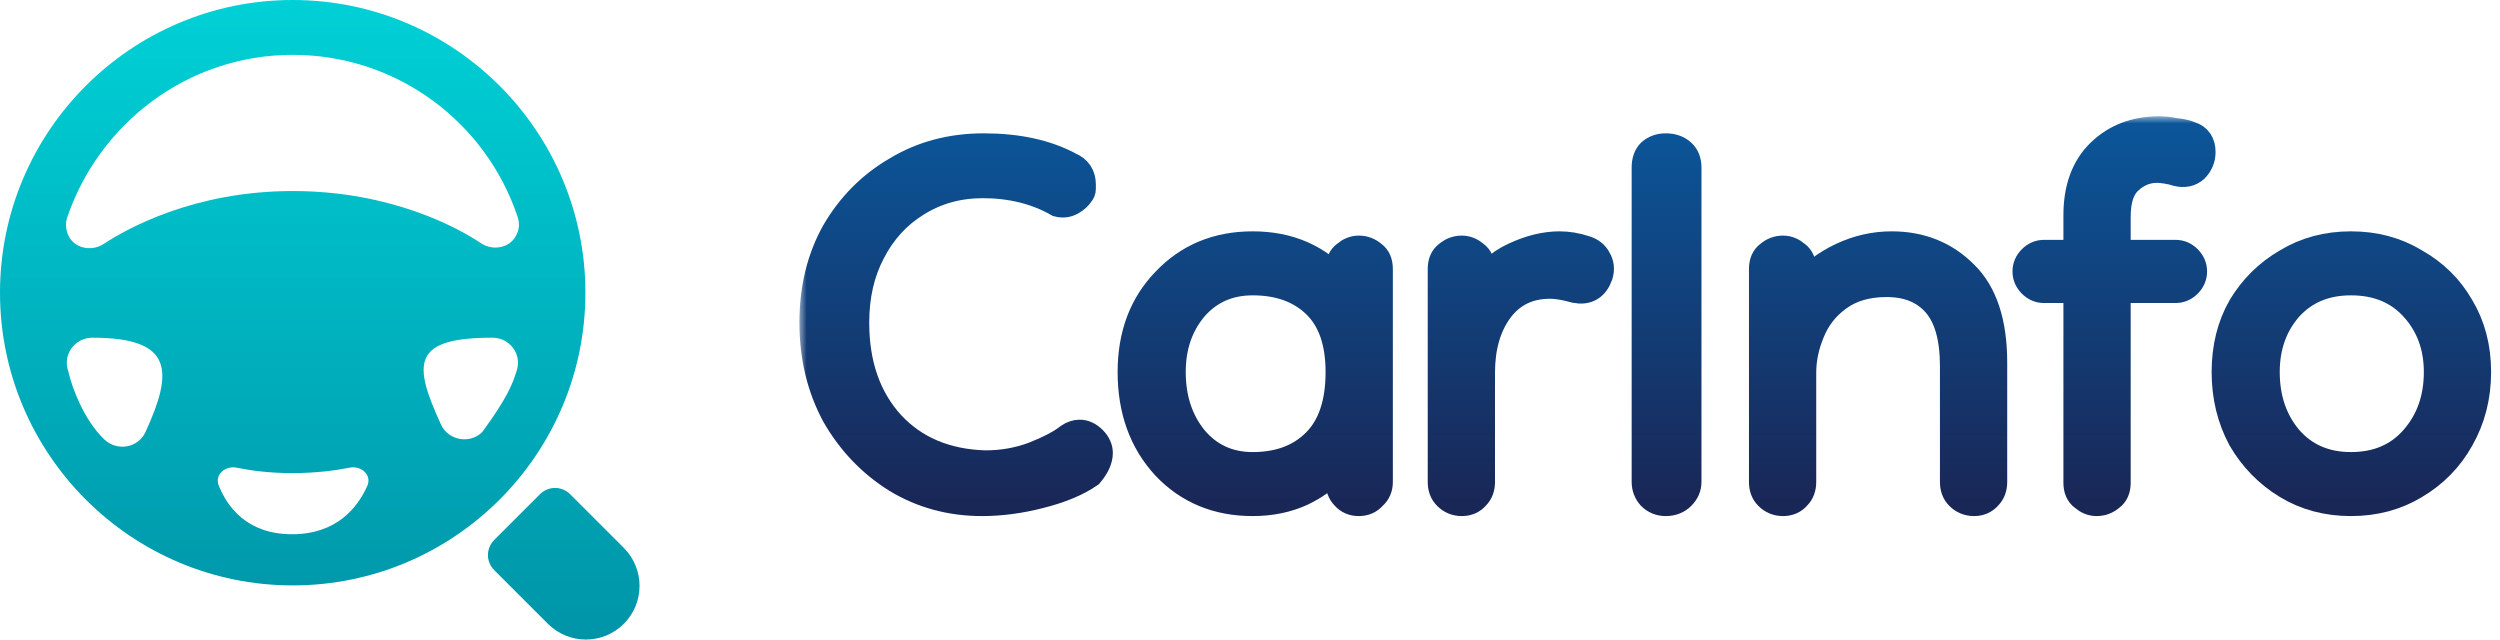
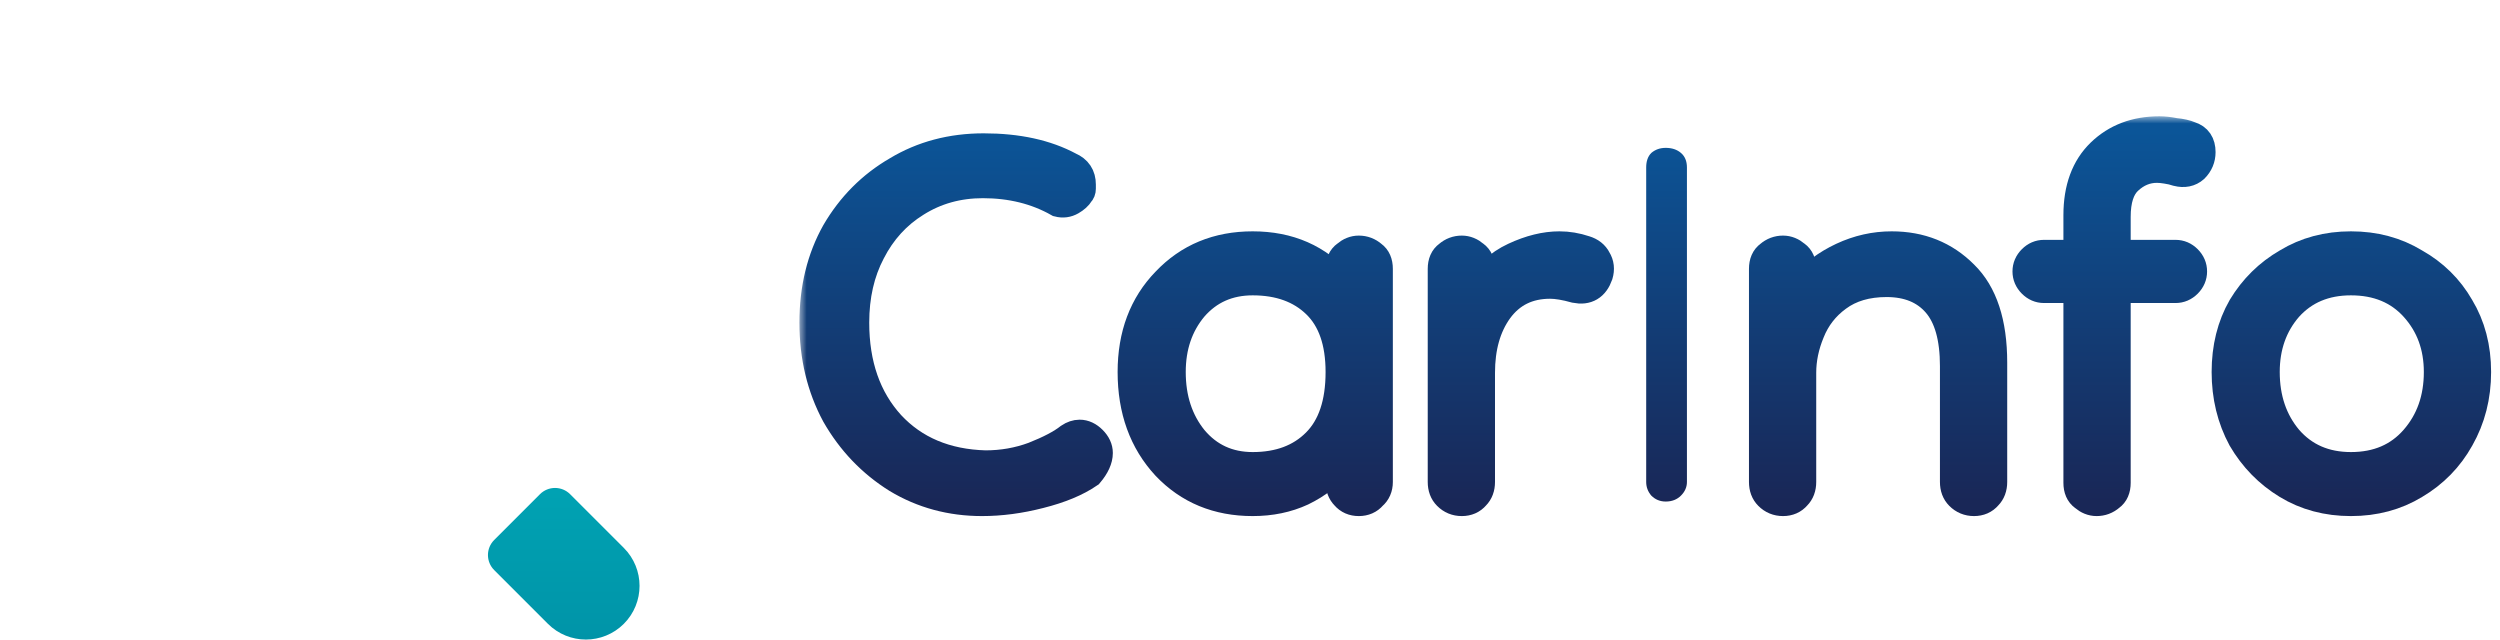
<svg xmlns="http://www.w3.org/2000/svg" width="172" height="44" viewBox="0 0 172 44" fill="none">
  <mask id="path-1-outside-1_13218_4128" maskUnits="userSpaceOnUse" x="55" y="8" width="117" height="28" fill="black">
    <rect fill="white" x="55" y="8" width="117" height="28" />
    <path d="M74.921 32.571C74.064 33.158 72.936 33.627 71.534 33.979C70.171 34.33 68.848 34.506 67.563 34.506C65.422 34.506 63.475 33.979 61.723 32.923C59.971 31.829 58.569 30.363 57.518 28.526C56.506 26.649 56 24.538 56 22.193C56 19.848 56.506 17.776 57.518 15.978C58.569 14.179 59.971 12.772 61.723 11.756C63.475 10.7 65.46 10.173 67.68 10.173C70.016 10.173 71.982 10.603 73.578 11.463C74.123 11.697 74.395 12.108 74.395 12.694C74.395 12.772 74.395 12.87 74.395 12.987C74.395 13.104 74.356 13.202 74.279 13.28C74.162 13.476 73.967 13.652 73.695 13.808C73.422 13.964 73.13 14.004 72.819 13.925C71.3 13.065 69.568 12.635 67.621 12.635C65.908 12.635 64.37 13.065 63.008 13.925C61.684 14.746 60.652 15.88 59.913 17.326C59.173 18.733 58.803 20.356 58.803 22.193C58.803 25.086 59.621 27.431 61.256 29.229C62.891 30.988 65.071 31.907 67.796 31.985C68.964 31.985 70.074 31.79 71.125 31.399C72.215 30.969 73.033 30.539 73.578 30.109C73.695 30.03 73.811 29.972 73.928 29.933C74.045 29.894 74.162 29.874 74.279 29.874C74.59 29.874 74.882 30.011 75.155 30.285C75.427 30.558 75.563 30.851 75.563 31.164C75.563 31.594 75.349 32.063 74.921 32.571Z" />
    <path d="M86.185 34.506C83.771 34.506 81.786 33.685 80.228 32.044C78.671 30.363 77.892 28.213 77.892 25.594C77.892 23.053 78.671 20.981 80.228 19.378C81.786 17.737 83.771 16.916 86.185 16.916C88.677 16.916 90.682 17.795 92.2 19.554V18.499C92.2 18.069 92.336 17.756 92.609 17.561C92.881 17.326 93.173 17.209 93.485 17.209C93.835 17.209 94.147 17.326 94.419 17.561C94.692 17.756 94.828 18.069 94.828 18.499V33.158C94.828 33.549 94.692 33.861 94.419 34.096C94.186 34.37 93.874 34.506 93.485 34.506C93.096 34.506 92.784 34.37 92.55 34.096C92.317 33.861 92.2 33.549 92.2 33.158V31.75C91.499 32.61 90.623 33.294 89.572 33.803C88.56 34.272 87.431 34.506 86.185 34.506ZM86.185 32.102C88.015 32.102 89.475 31.555 90.565 30.46C91.655 29.366 92.2 27.744 92.2 25.594C92.2 23.522 91.655 21.958 90.565 20.903C89.475 19.848 88.015 19.32 86.185 19.32C84.511 19.32 83.148 19.926 82.097 21.137C81.085 22.349 80.579 23.835 80.579 25.594C80.579 27.431 81.085 28.975 82.097 30.226C83.148 31.477 84.511 32.102 86.185 32.102Z" />
    <path d="M101.856 25.652V33.158C101.856 33.549 101.74 33.861 101.506 34.096C101.272 34.37 100.961 34.506 100.572 34.506C100.182 34.506 99.851 34.37 99.579 34.096C99.345 33.861 99.228 33.549 99.228 33.158V18.499C99.228 18.069 99.365 17.756 99.637 17.561C99.91 17.326 100.221 17.209 100.572 17.209C100.883 17.209 101.175 17.326 101.448 17.561C101.72 17.756 101.856 18.069 101.856 18.499V19.906C102.324 18.929 103.102 18.186 104.192 17.678C105.282 17.17 106.314 16.916 107.287 16.916C107.871 16.916 108.455 17.014 109.039 17.209C109.429 17.326 109.701 17.541 109.857 17.854C110.052 18.167 110.091 18.518 109.974 18.909C109.701 19.691 109.176 20.004 108.397 19.848C107.696 19.652 107.112 19.554 106.645 19.554C105.127 19.554 103.939 20.141 103.083 21.313C102.265 22.447 101.856 23.893 101.856 25.652Z" />
    <path d="M114.601 34.506C114.212 34.506 113.881 34.37 113.608 34.096C113.375 33.822 113.258 33.51 113.258 33.158V11.521C113.258 11.091 113.375 10.759 113.608 10.524C113.881 10.29 114.212 10.173 114.601 10.173C115.029 10.173 115.38 10.29 115.652 10.524C115.925 10.759 116.061 11.091 116.061 11.521V33.158C116.061 33.51 115.925 33.822 115.652 34.096C115.38 34.37 115.029 34.506 114.601 34.506Z" />
    <path d="M135.811 34.506C135.422 34.506 135.091 34.37 134.819 34.096C134.585 33.861 134.468 33.549 134.468 33.158V25.183C134.468 23.229 134.059 21.782 133.242 20.844C132.424 19.906 131.276 19.437 129.796 19.437C128.434 19.437 127.305 19.769 126.409 20.434C125.553 21.059 124.93 21.861 124.54 22.838C124.151 23.776 123.956 24.714 123.956 25.652V33.158C123.956 33.549 123.84 33.861 123.606 34.096C123.372 34.37 123.061 34.506 122.672 34.506C122.282 34.506 121.951 34.37 121.679 34.096C121.445 33.861 121.329 33.549 121.329 33.158V18.499C121.329 18.069 121.465 17.756 121.737 17.561C122.01 17.326 122.321 17.209 122.672 17.209C122.983 17.209 123.275 17.326 123.548 17.561C123.82 17.756 123.956 18.069 123.956 18.499V19.789C124.735 18.89 125.669 18.186 126.76 17.678C127.85 17.17 128.979 16.916 130.147 16.916C132.132 16.916 133.787 17.58 135.111 18.909C136.434 20.199 137.096 22.212 137.096 24.949V33.158C137.096 33.549 136.979 33.861 136.746 34.096C136.512 34.37 136.201 34.506 135.811 34.506Z" />
-     <path d="M144.248 34.506C143.937 34.506 143.645 34.389 143.372 34.154C143.1 33.959 142.963 33.646 142.963 33.216V20.434C142.963 20.043 142.769 19.848 142.379 19.848H140.627C140.316 19.848 140.043 19.73 139.81 19.496C139.576 19.261 139.459 18.988 139.459 18.675C139.459 18.362 139.576 18.088 139.81 17.854C140.043 17.619 140.316 17.502 140.627 17.502H142.379C142.769 17.502 142.963 17.307 142.963 16.916V14.805C142.963 12.968 143.489 11.541 144.54 10.524C145.591 9.508 146.934 9 148.57 9C148.881 9 149.231 9.039 149.621 9.117C150.049 9.156 150.399 9.235 150.672 9.352C151.178 9.508 151.431 9.88 151.431 10.466C151.431 10.896 151.275 11.267 150.964 11.58C150.652 11.854 150.263 11.932 149.796 11.815C149.562 11.736 149.309 11.678 149.037 11.639C148.803 11.6 148.589 11.58 148.394 11.58C147.655 11.58 146.993 11.854 146.409 12.401C145.864 12.909 145.591 13.749 145.591 14.922V16.916C145.591 17.307 145.786 17.502 146.175 17.502H149.679C149.991 17.502 150.263 17.619 150.497 17.854C150.73 18.088 150.847 18.362 150.847 18.675C150.847 18.988 150.73 19.261 150.497 19.496C150.263 19.73 149.991 19.848 149.679 19.848H146.175C145.786 19.848 145.591 20.043 145.591 20.434V33.216C145.591 33.646 145.455 33.959 145.182 34.154C144.91 34.389 144.598 34.506 144.248 34.506Z" />
-     <path d="M161.745 34.506C160.11 34.506 158.65 34.115 157.365 33.334C156.08 32.552 155.048 31.496 154.27 30.167C153.53 28.799 153.16 27.275 153.16 25.594C153.16 23.913 153.53 22.427 154.27 21.137C155.048 19.848 156.08 18.831 157.365 18.088C158.65 17.307 160.11 16.916 161.745 16.916C163.38 16.916 164.84 17.307 166.125 18.088C167.448 18.831 168.48 19.848 169.22 21.137C169.998 22.427 170.388 23.913 170.388 25.594C170.388 27.275 169.998 28.799 169.22 30.167C168.48 31.496 167.448 32.552 166.125 33.334C164.84 34.115 163.38 34.506 161.745 34.506ZM161.745 32.102C163.575 32.102 165.034 31.477 166.125 30.226C167.215 28.975 167.76 27.431 167.76 25.594C167.76 23.835 167.215 22.349 166.125 21.137C165.034 19.926 163.575 19.32 161.745 19.32C159.954 19.32 158.513 19.926 157.423 21.137C156.372 22.349 155.846 23.835 155.846 25.594C155.846 27.431 156.372 28.975 157.423 30.226C158.513 31.477 159.954 32.102 161.745 32.102Z" />
  </mask>
  <path d="M74.921 32.571C74.064 33.158 72.936 33.627 71.534 33.979C70.171 34.33 68.848 34.506 67.563 34.506C65.422 34.506 63.475 33.979 61.723 32.923C59.971 31.829 58.569 30.363 57.518 28.526C56.506 26.649 56 24.538 56 22.193C56 19.848 56.506 17.776 57.518 15.978C58.569 14.179 59.971 12.772 61.723 11.756C63.475 10.7 65.46 10.173 67.68 10.173C70.016 10.173 71.982 10.603 73.578 11.463C74.123 11.697 74.395 12.108 74.395 12.694C74.395 12.772 74.395 12.87 74.395 12.987C74.395 13.104 74.356 13.202 74.279 13.28C74.162 13.476 73.967 13.652 73.695 13.808C73.422 13.964 73.13 14.004 72.819 13.925C71.3 13.065 69.568 12.635 67.621 12.635C65.908 12.635 64.37 13.065 63.008 13.925C61.684 14.746 60.652 15.88 59.913 17.326C59.173 18.733 58.803 20.356 58.803 22.193C58.803 25.086 59.621 27.431 61.256 29.229C62.891 30.988 65.071 31.907 67.796 31.985C68.964 31.985 70.074 31.79 71.125 31.399C72.215 30.969 73.033 30.539 73.578 30.109C73.695 30.03 73.811 29.972 73.928 29.933C74.045 29.894 74.162 29.874 74.279 29.874C74.59 29.874 74.882 30.011 75.155 30.285C75.427 30.558 75.563 30.851 75.563 31.164C75.563 31.594 75.349 32.063 74.921 32.571Z" fill="url(#paint0_linear_13218_4128)" />
  <path d="M86.185 34.506C83.771 34.506 81.786 33.685 80.228 32.044C78.671 30.363 77.892 28.213 77.892 25.594C77.892 23.053 78.671 20.981 80.228 19.378C81.786 17.737 83.771 16.916 86.185 16.916C88.677 16.916 90.682 17.795 92.2 19.554V18.499C92.2 18.069 92.336 17.756 92.609 17.561C92.881 17.326 93.173 17.209 93.485 17.209C93.835 17.209 94.147 17.326 94.419 17.561C94.692 17.756 94.828 18.069 94.828 18.499V33.158C94.828 33.549 94.692 33.861 94.419 34.096C94.186 34.37 93.874 34.506 93.485 34.506C93.096 34.506 92.784 34.37 92.55 34.096C92.317 33.861 92.2 33.549 92.2 33.158V31.75C91.499 32.61 90.623 33.294 89.572 33.803C88.56 34.272 87.431 34.506 86.185 34.506ZM86.185 32.102C88.015 32.102 89.475 31.555 90.565 30.46C91.655 29.366 92.2 27.744 92.2 25.594C92.2 23.522 91.655 21.958 90.565 20.903C89.475 19.848 88.015 19.32 86.185 19.32C84.511 19.32 83.148 19.926 82.097 21.137C81.085 22.349 80.579 23.835 80.579 25.594C80.579 27.431 81.085 28.975 82.097 30.226C83.148 31.477 84.511 32.102 86.185 32.102Z" fill="url(#paint1_linear_13218_4128)" />
  <path d="M101.856 25.652V33.158C101.856 33.549 101.74 33.861 101.506 34.096C101.272 34.37 100.961 34.506 100.572 34.506C100.182 34.506 99.851 34.37 99.579 34.096C99.345 33.861 99.228 33.549 99.228 33.158V18.499C99.228 18.069 99.365 17.756 99.637 17.561C99.91 17.326 100.221 17.209 100.572 17.209C100.883 17.209 101.175 17.326 101.448 17.561C101.72 17.756 101.856 18.069 101.856 18.499V19.906C102.324 18.929 103.102 18.186 104.192 17.678C105.282 17.17 106.314 16.916 107.287 16.916C107.871 16.916 108.455 17.014 109.039 17.209C109.429 17.326 109.701 17.541 109.857 17.854C110.052 18.167 110.091 18.518 109.974 18.909C109.701 19.691 109.176 20.004 108.397 19.848C107.696 19.652 107.112 19.554 106.645 19.554C105.127 19.554 103.939 20.141 103.083 21.313C102.265 22.447 101.856 23.893 101.856 25.652Z" fill="url(#paint2_linear_13218_4128)" />
  <path d="M114.601 34.506C114.212 34.506 113.881 34.37 113.608 34.096C113.375 33.822 113.258 33.51 113.258 33.158V11.521C113.258 11.091 113.375 10.759 113.608 10.524C113.881 10.29 114.212 10.173 114.601 10.173C115.029 10.173 115.38 10.29 115.652 10.524C115.925 10.759 116.061 11.091 116.061 11.521V33.158C116.061 33.51 115.925 33.822 115.652 34.096C115.38 34.37 115.029 34.506 114.601 34.506Z" fill="url(#paint3_linear_13218_4128)" />
  <path d="M135.811 34.506C135.422 34.506 135.091 34.37 134.819 34.096C134.585 33.861 134.468 33.549 134.468 33.158V25.183C134.468 23.229 134.059 21.782 133.242 20.844C132.424 19.906 131.276 19.437 129.796 19.437C128.434 19.437 127.305 19.769 126.409 20.434C125.553 21.059 124.93 21.861 124.54 22.838C124.151 23.776 123.956 24.714 123.956 25.652V33.158C123.956 33.549 123.84 33.861 123.606 34.096C123.372 34.37 123.061 34.506 122.672 34.506C122.282 34.506 121.951 34.37 121.679 34.096C121.445 33.861 121.329 33.549 121.329 33.158V18.499C121.329 18.069 121.465 17.756 121.737 17.561C122.01 17.326 122.321 17.209 122.672 17.209C122.983 17.209 123.275 17.326 123.548 17.561C123.82 17.756 123.956 18.069 123.956 18.499V19.789C124.735 18.89 125.669 18.186 126.76 17.678C127.85 17.17 128.979 16.916 130.147 16.916C132.132 16.916 133.787 17.58 135.111 18.909C136.434 20.199 137.096 22.212 137.096 24.949V33.158C137.096 33.549 136.979 33.861 136.746 34.096C136.512 34.37 136.201 34.506 135.811 34.506Z" fill="url(#paint4_linear_13218_4128)" />
  <path d="M144.248 34.506C143.937 34.506 143.645 34.389 143.372 34.154C143.1 33.959 142.963 33.646 142.963 33.216V20.434C142.963 20.043 142.769 19.848 142.379 19.848H140.627C140.316 19.848 140.043 19.73 139.81 19.496C139.576 19.261 139.459 18.988 139.459 18.675C139.459 18.362 139.576 18.088 139.81 17.854C140.043 17.619 140.316 17.502 140.627 17.502H142.379C142.769 17.502 142.963 17.307 142.963 16.916V14.805C142.963 12.968 143.489 11.541 144.54 10.524C145.591 9.508 146.934 9 148.57 9C148.881 9 149.231 9.039 149.621 9.117C150.049 9.156 150.399 9.235 150.672 9.352C151.178 9.508 151.431 9.88 151.431 10.466C151.431 10.896 151.275 11.267 150.964 11.58C150.652 11.854 150.263 11.932 149.796 11.815C149.562 11.736 149.309 11.678 149.037 11.639C148.803 11.6 148.589 11.58 148.394 11.58C147.655 11.58 146.993 11.854 146.409 12.401C145.864 12.909 145.591 13.749 145.591 14.922V16.916C145.591 17.307 145.786 17.502 146.175 17.502H149.679C149.991 17.502 150.263 17.619 150.497 17.854C150.73 18.088 150.847 18.362 150.847 18.675C150.847 18.988 150.73 19.261 150.497 19.496C150.263 19.73 149.991 19.848 149.679 19.848H146.175C145.786 19.848 145.591 20.043 145.591 20.434V33.216C145.591 33.646 145.455 33.959 145.182 34.154C144.91 34.389 144.598 34.506 144.248 34.506Z" fill="url(#paint5_linear_13218_4128)" />
  <path d="M161.745 34.506C160.11 34.506 158.65 34.115 157.365 33.334C156.08 32.552 155.048 31.496 154.27 30.167C153.53 28.799 153.16 27.275 153.16 25.594C153.16 23.913 153.53 22.427 154.27 21.137C155.048 19.848 156.08 18.831 157.365 18.088C158.65 17.307 160.11 16.916 161.745 16.916C163.38 16.916 164.84 17.307 166.125 18.088C167.448 18.831 168.48 19.848 169.22 21.137C169.998 22.427 170.388 23.913 170.388 25.594C170.388 27.275 169.998 28.799 169.22 30.167C168.48 31.496 167.448 32.552 166.125 33.334C164.84 34.115 163.38 34.506 161.745 34.506ZM161.745 32.102C163.575 32.102 165.034 31.477 166.125 30.226C167.215 28.975 167.76 27.431 167.76 25.594C167.76 23.835 167.215 22.349 166.125 21.137C165.034 19.926 163.575 19.32 161.745 19.32C159.954 19.32 158.513 19.926 157.423 21.137C156.372 22.349 155.846 23.835 155.846 25.594C155.846 27.431 156.372 28.975 157.423 30.226C158.513 31.477 159.954 32.102 161.745 32.102Z" fill="url(#paint6_linear_13218_4128)" />
  <path d="M74.921 32.571C74.064 33.158 72.936 33.627 71.534 33.979C70.171 34.33 68.848 34.506 67.563 34.506C65.422 34.506 63.475 33.979 61.723 32.923C59.971 31.829 58.569 30.363 57.518 28.526C56.506 26.649 56 24.538 56 22.193C56 19.848 56.506 17.776 57.518 15.978C58.569 14.179 59.971 12.772 61.723 11.756C63.475 10.7 65.46 10.173 67.68 10.173C70.016 10.173 71.982 10.603 73.578 11.463C74.123 11.697 74.395 12.108 74.395 12.694C74.395 12.772 74.395 12.87 74.395 12.987C74.395 13.104 74.356 13.202 74.279 13.28C74.162 13.476 73.967 13.652 73.695 13.808C73.422 13.964 73.13 14.004 72.819 13.925C71.3 13.065 69.568 12.635 67.621 12.635C65.908 12.635 64.37 13.065 63.008 13.925C61.684 14.746 60.652 15.88 59.913 17.326C59.173 18.733 58.803 20.356 58.803 22.193C58.803 25.086 59.621 27.431 61.256 29.229C62.891 30.988 65.071 31.907 67.796 31.985C68.964 31.985 70.074 31.79 71.125 31.399C72.215 30.969 73.033 30.539 73.578 30.109C73.695 30.03 73.811 29.972 73.928 29.933C74.045 29.894 74.162 29.874 74.279 29.874C74.59 29.874 74.882 30.011 75.155 30.285C75.427 30.558 75.563 30.851 75.563 31.164C75.563 31.594 75.349 32.063 74.921 32.571Z" stroke="url(#paint7_linear_13218_4128)" stroke-width="2" mask="url(#path-1-outside-1_13218_4128)" />
  <path d="M86.185 34.506C83.771 34.506 81.786 33.685 80.228 32.044C78.671 30.363 77.892 28.213 77.892 25.594C77.892 23.053 78.671 20.981 80.228 19.378C81.786 17.737 83.771 16.916 86.185 16.916C88.677 16.916 90.682 17.795 92.2 19.554V18.499C92.2 18.069 92.336 17.756 92.609 17.561C92.881 17.326 93.173 17.209 93.485 17.209C93.835 17.209 94.147 17.326 94.419 17.561C94.692 17.756 94.828 18.069 94.828 18.499V33.158C94.828 33.549 94.692 33.861 94.419 34.096C94.186 34.37 93.874 34.506 93.485 34.506C93.096 34.506 92.784 34.37 92.55 34.096C92.317 33.861 92.2 33.549 92.2 33.158V31.75C91.499 32.61 90.623 33.294 89.572 33.803C88.56 34.272 87.431 34.506 86.185 34.506ZM86.185 32.102C88.015 32.102 89.475 31.555 90.565 30.46C91.655 29.366 92.2 27.744 92.2 25.594C92.2 23.522 91.655 21.958 90.565 20.903C89.475 19.848 88.015 19.32 86.185 19.32C84.511 19.32 83.148 19.926 82.097 21.137C81.085 22.349 80.579 23.835 80.579 25.594C80.579 27.431 81.085 28.975 82.097 30.226C83.148 31.477 84.511 32.102 86.185 32.102Z" stroke="url(#paint8_linear_13218_4128)" stroke-width="2" mask="url(#path-1-outside-1_13218_4128)" />
  <path d="M101.856 25.652V33.158C101.856 33.549 101.74 33.861 101.506 34.096C101.272 34.37 100.961 34.506 100.572 34.506C100.182 34.506 99.851 34.37 99.579 34.096C99.345 33.861 99.228 33.549 99.228 33.158V18.499C99.228 18.069 99.365 17.756 99.637 17.561C99.91 17.326 100.221 17.209 100.572 17.209C100.883 17.209 101.175 17.326 101.448 17.561C101.72 17.756 101.856 18.069 101.856 18.499V19.906C102.324 18.929 103.102 18.186 104.192 17.678C105.282 17.17 106.314 16.916 107.287 16.916C107.871 16.916 108.455 17.014 109.039 17.209C109.429 17.326 109.701 17.541 109.857 17.854C110.052 18.167 110.091 18.518 109.974 18.909C109.701 19.691 109.176 20.004 108.397 19.848C107.696 19.652 107.112 19.554 106.645 19.554C105.127 19.554 103.939 20.141 103.083 21.313C102.265 22.447 101.856 23.893 101.856 25.652Z" stroke="url(#paint9_linear_13218_4128)" stroke-width="2" mask="url(#path-1-outside-1_13218_4128)" />
-   <path d="M114.601 34.506C114.212 34.506 113.881 34.37 113.608 34.096C113.375 33.822 113.258 33.51 113.258 33.158V11.521C113.258 11.091 113.375 10.759 113.608 10.524C113.881 10.29 114.212 10.173 114.601 10.173C115.029 10.173 115.38 10.29 115.652 10.524C115.925 10.759 116.061 11.091 116.061 11.521V33.158C116.061 33.51 115.925 33.822 115.652 34.096C115.38 34.37 115.029 34.506 114.601 34.506Z" stroke="url(#paint10_linear_13218_4128)" stroke-width="2" mask="url(#path-1-outside-1_13218_4128)" />
  <path d="M135.811 34.506C135.422 34.506 135.091 34.37 134.819 34.096C134.585 33.861 134.468 33.549 134.468 33.158V25.183C134.468 23.229 134.059 21.782 133.242 20.844C132.424 19.906 131.276 19.437 129.796 19.437C128.434 19.437 127.305 19.769 126.409 20.434C125.553 21.059 124.93 21.861 124.54 22.838C124.151 23.776 123.956 24.714 123.956 25.652V33.158C123.956 33.549 123.84 33.861 123.606 34.096C123.372 34.37 123.061 34.506 122.672 34.506C122.282 34.506 121.951 34.37 121.679 34.096C121.445 33.861 121.329 33.549 121.329 33.158V18.499C121.329 18.069 121.465 17.756 121.737 17.561C122.01 17.326 122.321 17.209 122.672 17.209C122.983 17.209 123.275 17.326 123.548 17.561C123.82 17.756 123.956 18.069 123.956 18.499V19.789C124.735 18.89 125.669 18.186 126.76 17.678C127.85 17.17 128.979 16.916 130.147 16.916C132.132 16.916 133.787 17.58 135.111 18.909C136.434 20.199 137.096 22.212 137.096 24.949V33.158C137.096 33.549 136.979 33.861 136.746 34.096C136.512 34.37 136.201 34.506 135.811 34.506Z" stroke="url(#paint11_linear_13218_4128)" stroke-width="2" mask="url(#path-1-outside-1_13218_4128)" />
  <path d="M144.248 34.506C143.937 34.506 143.645 34.389 143.372 34.154C143.1 33.959 142.963 33.646 142.963 33.216V20.434C142.963 20.043 142.769 19.848 142.379 19.848H140.627C140.316 19.848 140.043 19.73 139.81 19.496C139.576 19.261 139.459 18.988 139.459 18.675C139.459 18.362 139.576 18.088 139.81 17.854C140.043 17.619 140.316 17.502 140.627 17.502H142.379C142.769 17.502 142.963 17.307 142.963 16.916V14.805C142.963 12.968 143.489 11.541 144.54 10.524C145.591 9.508 146.934 9 148.57 9C148.881 9 149.231 9.039 149.621 9.117C150.049 9.156 150.399 9.235 150.672 9.352C151.178 9.508 151.431 9.88 151.431 10.466C151.431 10.896 151.275 11.267 150.964 11.58C150.652 11.854 150.263 11.932 149.796 11.815C149.562 11.736 149.309 11.678 149.037 11.639C148.803 11.6 148.589 11.58 148.394 11.58C147.655 11.58 146.993 11.854 146.409 12.401C145.864 12.909 145.591 13.749 145.591 14.922V16.916C145.591 17.307 145.786 17.502 146.175 17.502H149.679C149.991 17.502 150.263 17.619 150.497 17.854C150.73 18.088 150.847 18.362 150.847 18.675C150.847 18.988 150.73 19.261 150.497 19.496C150.263 19.73 149.991 19.848 149.679 19.848H146.175C145.786 19.848 145.591 20.043 145.591 20.434V33.216C145.591 33.646 145.455 33.959 145.182 34.154C144.91 34.389 144.598 34.506 144.248 34.506Z" stroke="url(#paint12_linear_13218_4128)" stroke-width="2" mask="url(#path-1-outside-1_13218_4128)" />
  <path d="M161.745 34.506C160.11 34.506 158.65 34.115 157.365 33.334C156.08 32.552 155.048 31.496 154.27 30.167C153.53 28.799 153.16 27.275 153.16 25.594C153.16 23.913 153.53 22.427 154.27 21.137C155.048 19.848 156.08 18.831 157.365 18.088C158.65 17.307 160.11 16.916 161.745 16.916C163.38 16.916 164.84 17.307 166.125 18.088C167.448 18.831 168.48 19.848 169.22 21.137C169.998 22.427 170.388 23.913 170.388 25.594C170.388 27.275 169.998 28.799 169.22 30.167C168.48 31.496 167.448 32.552 166.125 33.334C164.84 34.115 163.38 34.506 161.745 34.506ZM161.745 32.102C163.575 32.102 165.034 31.477 166.125 30.226C167.215 28.975 167.76 27.431 167.76 25.594C167.76 23.835 167.215 22.349 166.125 21.137C165.034 19.926 163.575 19.32 161.745 19.32C159.954 19.32 158.513 19.926 157.423 21.137C156.372 22.349 155.846 23.835 155.846 25.594C155.846 27.431 156.372 28.975 157.423 30.226C158.513 31.477 159.954 32.102 161.745 32.102Z" stroke="url(#paint13_linear_13218_4128)" stroke-width="2" mask="url(#path-1-outside-1_13218_4128)" />
-   <path d="M20.138 0C9.03 0 0 9.03 0 20.138C0 31.246 9.03 40.276 20.138 40.276C31.246 40.276 40.276 31.246 40.276 20.138C40.276 9.03 31.246 0 20.138 0ZM10.011 29.72C9.503 30.822 8.061 31.076 7.171 30.228C5.741 28.866 4.912 26.535 4.706 25.565C4.282 24.42 5.13 23.233 6.359 23.233C11.943 23.233 11.927 25.546 10.011 29.72ZM20.096 36.756C16.987 36.756 15.631 34.862 15.047 33.395C14.751 32.652 15.511 32.016 16.294 32.178C17.225 32.371 18.516 32.55 20.096 32.55C21.738 32.55 23.084 32.369 24.053 32.175C24.85 32.016 25.603 32.684 25.272 33.426C24.62 34.888 23.183 36.756 20.096 36.756ZM20.138 13.143C13.355 13.143 8.734 15.729 7.123 16.789C6.275 17.34 5.045 17.086 4.664 16.11C4.536 15.771 4.494 15.348 4.621 14.966C6.826 8.479 12.931 3.773 20.138 3.773C27.346 3.773 33.451 8.437 35.613 14.923C35.74 15.305 35.74 15.729 35.571 16.068C35.189 17.043 33.959 17.297 33.111 16.746C31.543 15.686 26.922 13.143 20.138 13.143L20.138 13.143ZM35.528 25.565C35.289 26.337 34.934 27.333 33.182 29.72C32.334 30.567 30.85 30.313 30.342 29.211C28.426 25.038 28.291 23.233 33.874 23.233C35.104 23.233 35.952 24.42 35.528 25.565Z" fill="url(#paint14_linear_13218_4128)" />
  <path d="M34.001 39.222C33.428 38.65 33.428 37.722 34.001 37.15L37.15 34C37.723 33.428 38.651 33.428 39.223 34L42.919 37.696C44.361 39.138 44.361 41.476 42.919 42.919C41.477 44.361 39.139 44.361 37.697 42.919L34.001 39.222Z" fill="url(#paint15_linear_13218_4128)" />
  <defs>
    <linearGradient id="paint0_linear_13218_4128" x1="113.194" y1="9" x2="113.194" y2="34.506" gradientUnits="userSpaceOnUse">
      <stop stop-color="#0B5598" />
      <stop offset="1" stop-color="#192757" />
    </linearGradient>
    <linearGradient id="paint1_linear_13218_4128" x1="113.194" y1="9" x2="113.194" y2="34.506" gradientUnits="userSpaceOnUse">
      <stop stop-color="#0B5598" />
      <stop offset="1" stop-color="#192757" />
    </linearGradient>
    <linearGradient id="paint2_linear_13218_4128" x1="113.194" y1="9" x2="113.194" y2="34.506" gradientUnits="userSpaceOnUse">
      <stop stop-color="#0B5598" />
      <stop offset="1" stop-color="#192757" />
    </linearGradient>
    <linearGradient id="paint3_linear_13218_4128" x1="113.194" y1="9" x2="113.194" y2="34.506" gradientUnits="userSpaceOnUse">
      <stop stop-color="#0B5598" />
      <stop offset="1" stop-color="#192757" />
    </linearGradient>
    <linearGradient id="paint4_linear_13218_4128" x1="113.194" y1="9" x2="113.194" y2="34.506" gradientUnits="userSpaceOnUse">
      <stop stop-color="#0B5598" />
      <stop offset="1" stop-color="#192757" />
    </linearGradient>
    <linearGradient id="paint5_linear_13218_4128" x1="113.194" y1="9" x2="113.194" y2="34.506" gradientUnits="userSpaceOnUse">
      <stop stop-color="#0B5598" />
      <stop offset="1" stop-color="#192757" />
    </linearGradient>
    <linearGradient id="paint6_linear_13218_4128" x1="113.194" y1="9" x2="113.194" y2="34.506" gradientUnits="userSpaceOnUse">
      <stop stop-color="#0B5598" />
      <stop offset="1" stop-color="#192757" />
    </linearGradient>
    <linearGradient id="paint7_linear_13218_4128" x1="113.194" y1="9" x2="113.194" y2="34.506" gradientUnits="userSpaceOnUse">
      <stop stop-color="#0B5598" />
      <stop offset="1" stop-color="#192757" />
    </linearGradient>
    <linearGradient id="paint8_linear_13218_4128" x1="113.194" y1="9" x2="113.194" y2="34.506" gradientUnits="userSpaceOnUse">
      <stop stop-color="#0B5598" />
      <stop offset="1" stop-color="#192757" />
    </linearGradient>
    <linearGradient id="paint9_linear_13218_4128" x1="113.194" y1="9" x2="113.194" y2="34.506" gradientUnits="userSpaceOnUse">
      <stop stop-color="#0B5598" />
      <stop offset="1" stop-color="#192757" />
    </linearGradient>
    <linearGradient id="paint10_linear_13218_4128" x1="113.194" y1="9" x2="113.194" y2="34.506" gradientUnits="userSpaceOnUse">
      <stop stop-color="#0B5598" />
      <stop offset="1" stop-color="#192757" />
    </linearGradient>
    <linearGradient id="paint11_linear_13218_4128" x1="113.194" y1="9" x2="113.194" y2="34.506" gradientUnits="userSpaceOnUse">
      <stop stop-color="#0B5598" />
      <stop offset="1" stop-color="#192757" />
    </linearGradient>
    <linearGradient id="paint12_linear_13218_4128" x1="113.194" y1="9" x2="113.194" y2="34.506" gradientUnits="userSpaceOnUse">
      <stop stop-color="#0B5598" />
      <stop offset="1" stop-color="#192757" />
    </linearGradient>
    <linearGradient id="paint13_linear_13218_4128" x1="113.194" y1="9" x2="113.194" y2="34.506" gradientUnits="userSpaceOnUse">
      <stop stop-color="#0B5598" />
      <stop offset="1" stop-color="#192757" />
    </linearGradient>
    <linearGradient id="paint14_linear_13218_4128" x1="22" y1="0" x2="22" y2="44" gradientUnits="userSpaceOnUse">
      <stop stop-color="#00D1D6" />
      <stop offset="1" stop-color="#0094A8" />
    </linearGradient>
    <linearGradient id="paint15_linear_13218_4128" x1="22" y1="0" x2="22" y2="44" gradientUnits="userSpaceOnUse">
      <stop stop-color="#00D1D6" />
      <stop offset="1" stop-color="#0094A8" />
    </linearGradient>
  </defs>
</svg>